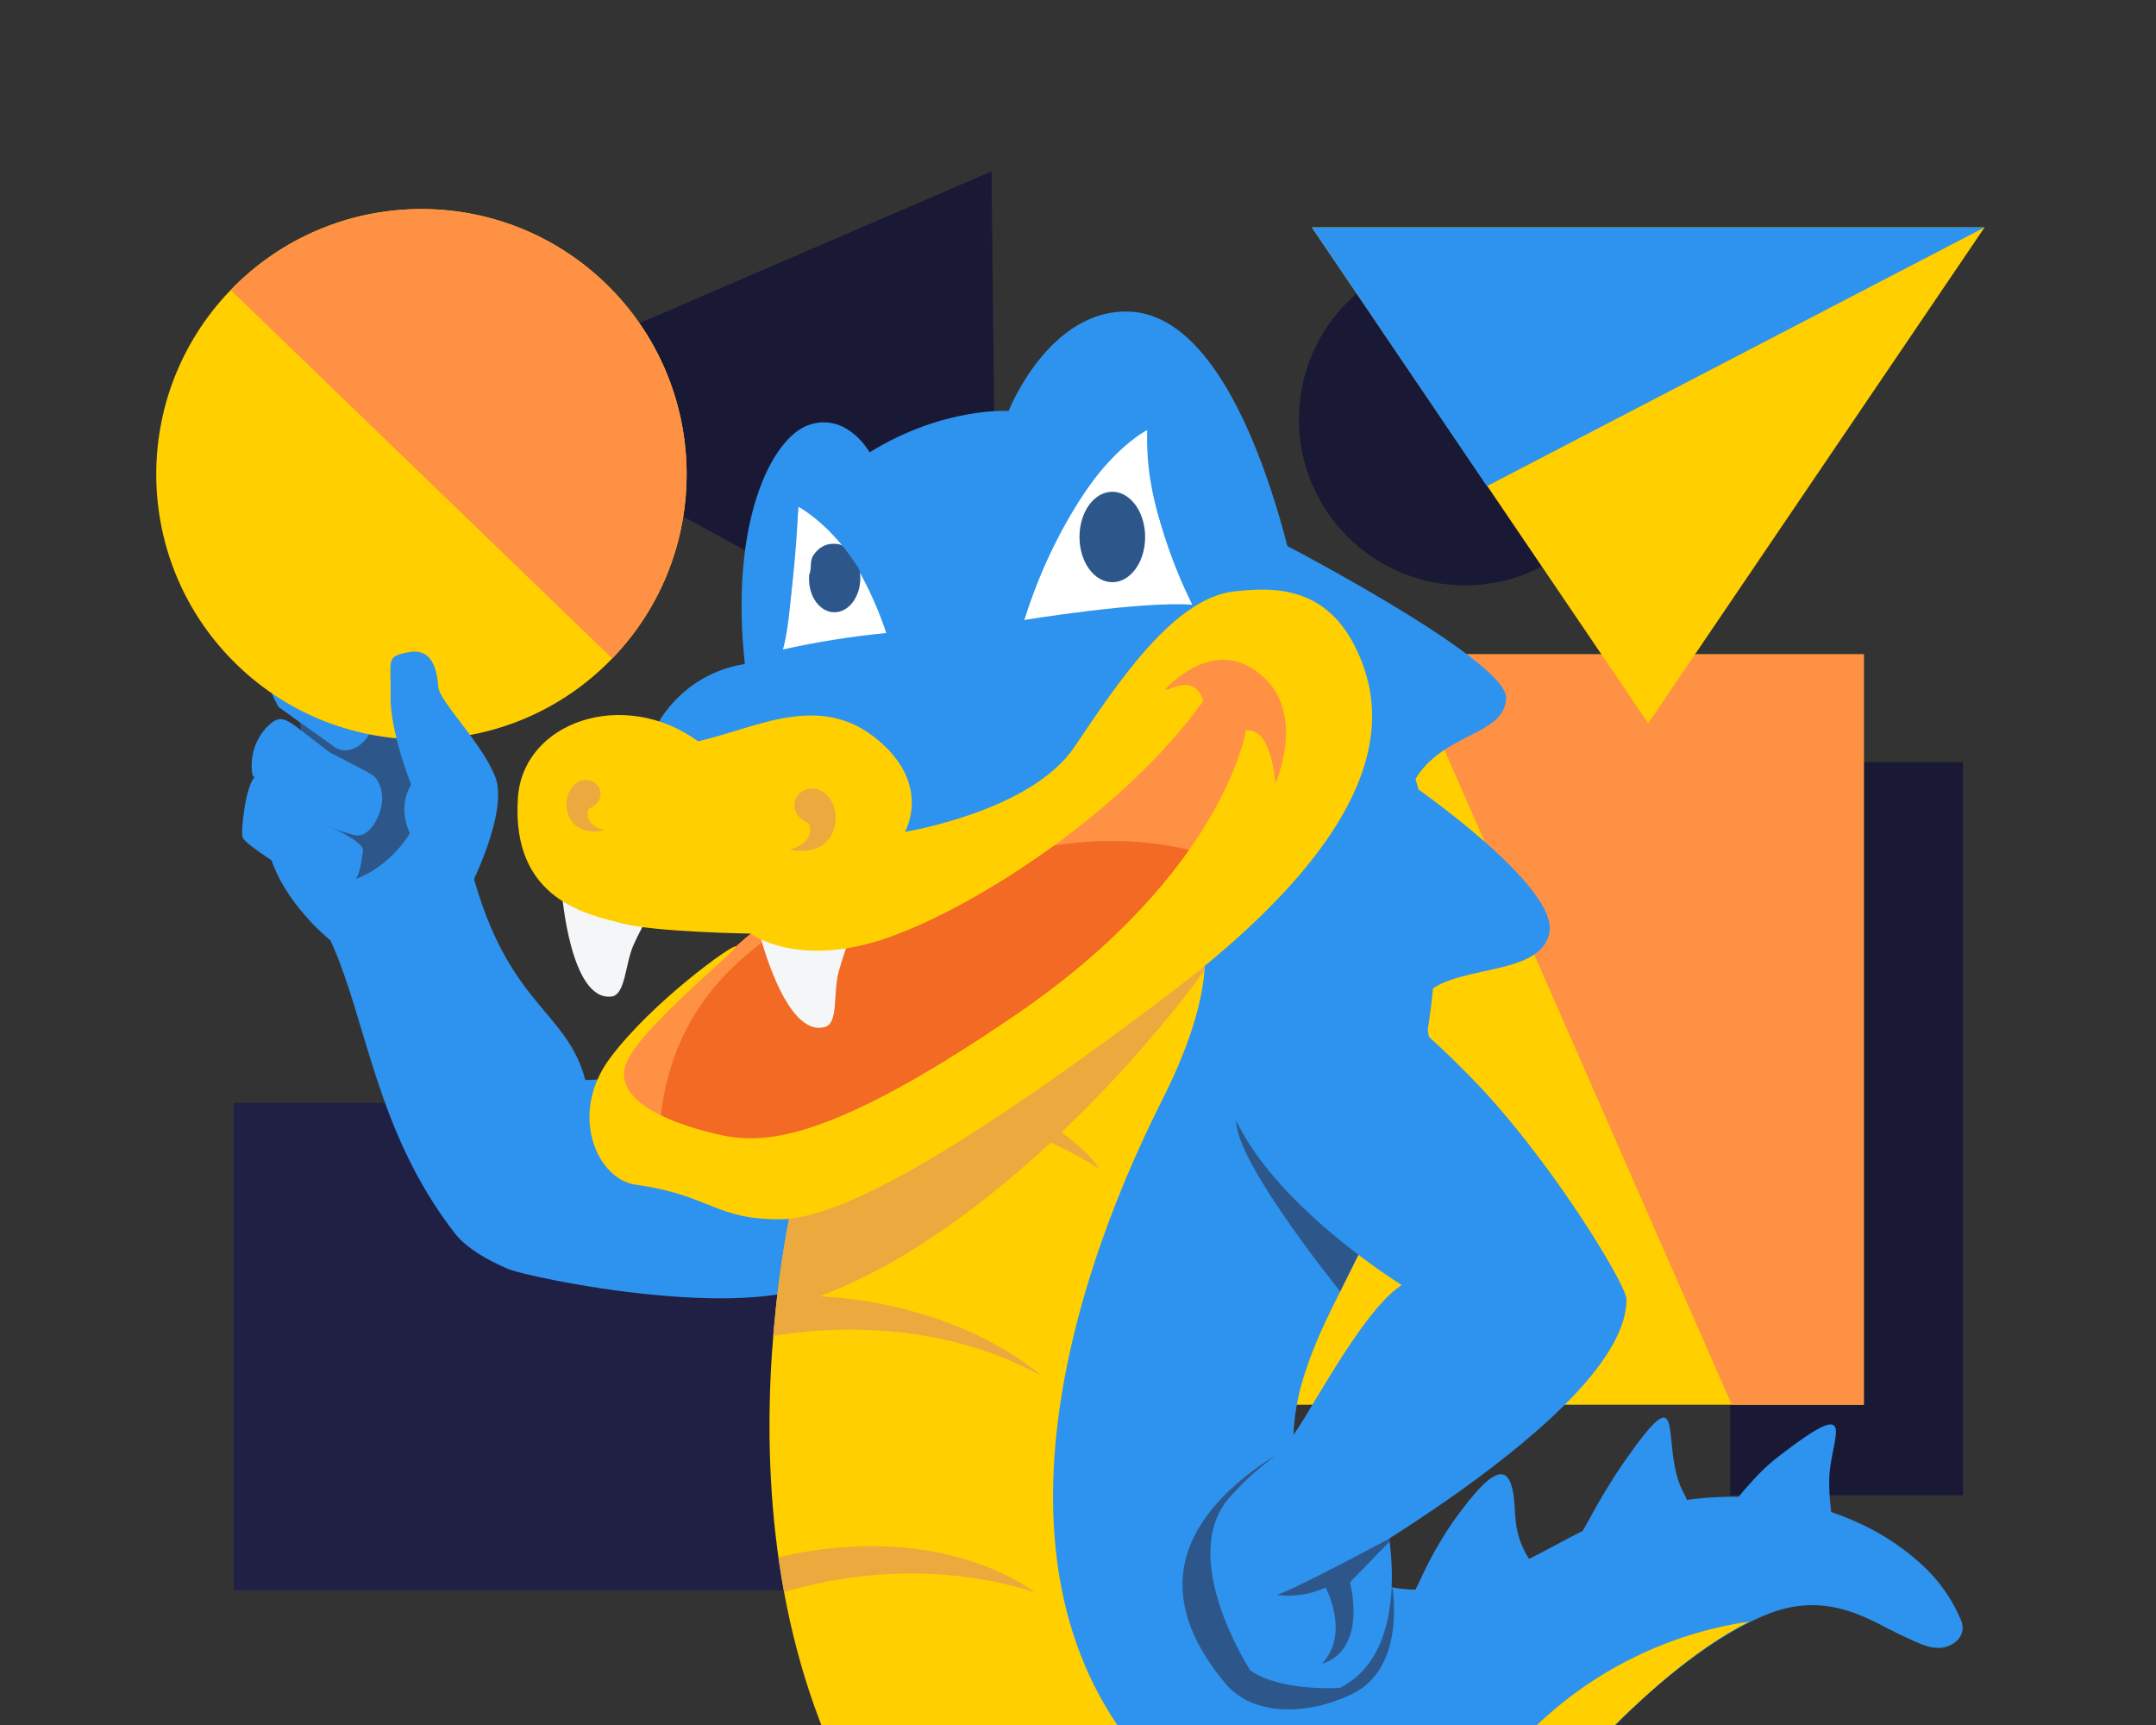
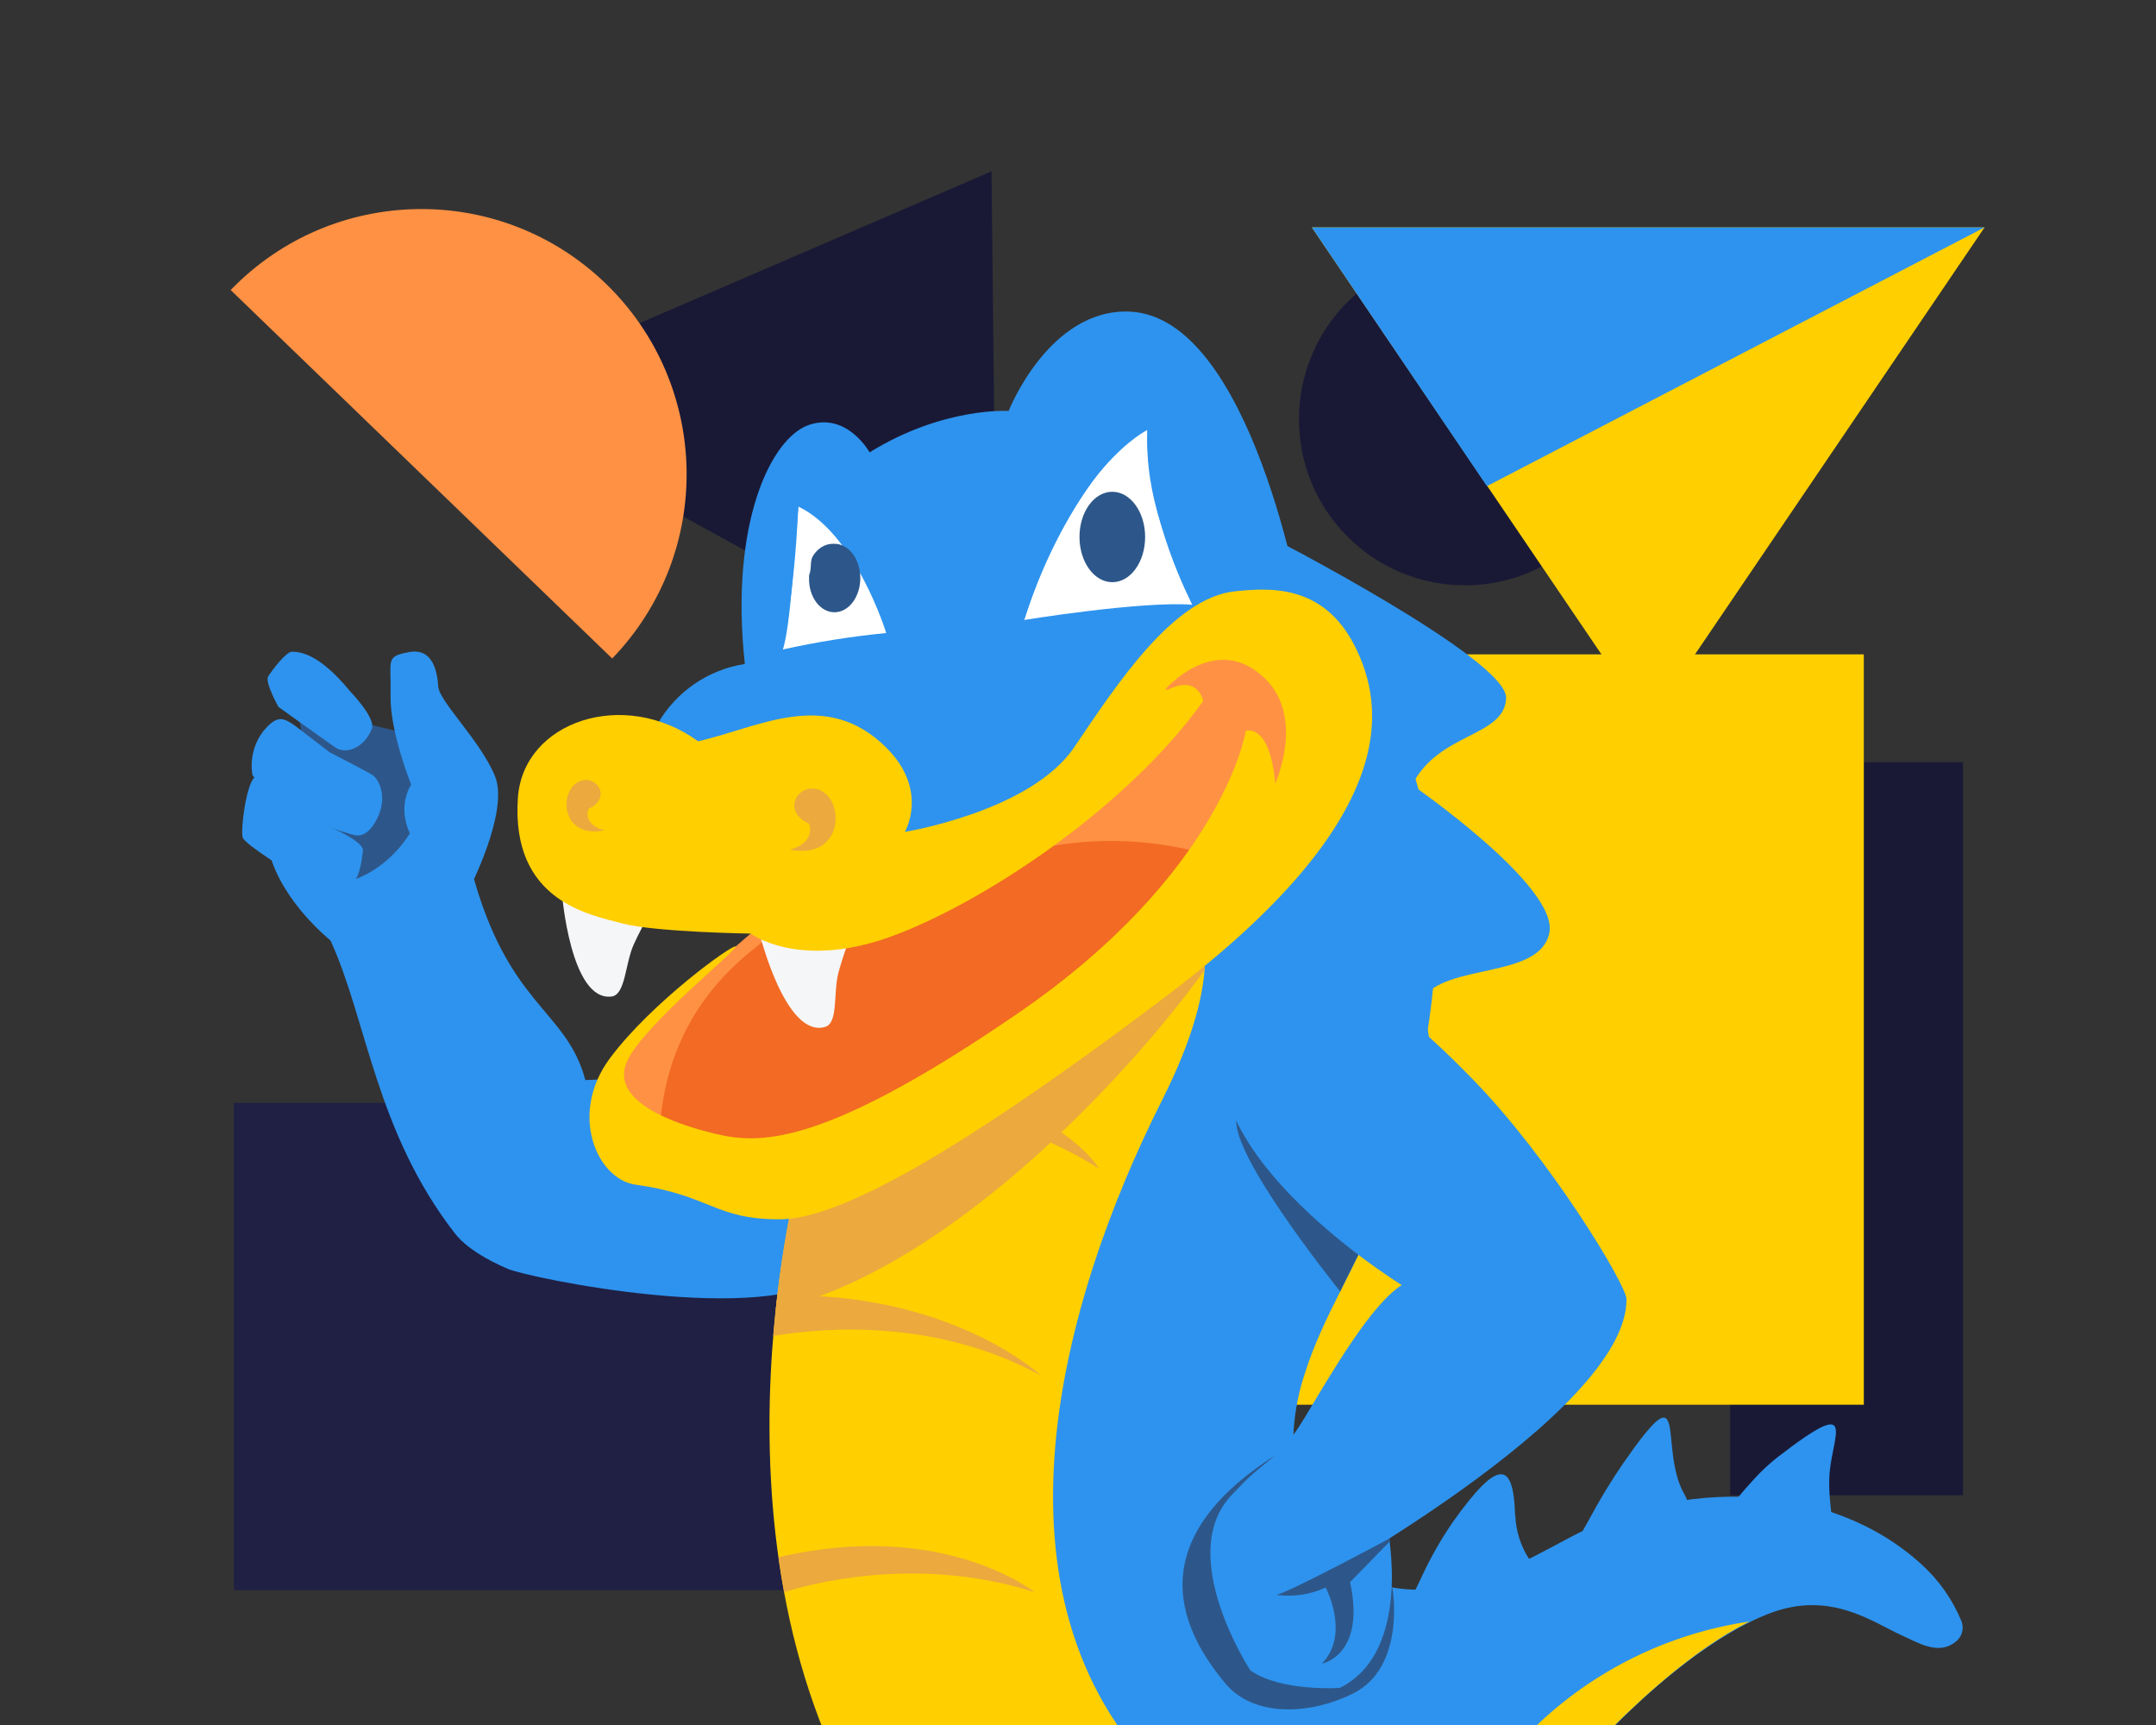
<svg xmlns="http://www.w3.org/2000/svg" viewBox="0 0 500 400" width="500" height="400" preserveAspectRatio="xMidYMid slice" style="width: 100%; height: 100%; transform: translate3d(0px, 0px, 0px); content-visibility: visible;">
  <rect x="0" y="0" width="500" height="400" fill="#333333" stroke="none" />
  <defs>
    <clipPath id="__lottie_element_3">
      <rect width="500" height="400" x="0" y="0" />
    </clipPath>
  </defs>
  <g clip-path="url(#__lottie_element_3)">
    <g transform="matrix(1,0,0,1,-2380,-232)" opacity="1" style="display: block;">
      <g opacity="1" transform="matrix(1,0,0,1,0,0)">
        <path fill="rgb(25,25,54)" fill-opacity="1" d=" M2488.24,324.209 C2488.24,324.209 2609.947,271.731 2609.947,271.731 C2609.947,271.731 2611.24,391.731 2611.24,391.731 C2611.24,391.731 2488.24,324.209 2488.24,324.209z" />
      </g>
    </g>
    <g transform="matrix(1,0,0,1,-2380,-232)" opacity="1" style="display: block;">
      <g opacity="1" transform="matrix(1,0,0,1,0,0)">
        <path fill="rgb(25,25,54)" fill-opacity="1" d=" M2781.24,408.731 C2781.24,408.731 2835.24,408.731 2835.24,408.731 C2835.24,408.731 2835.24,578.731 2835.24,578.731 C2835.24,578.731 2781.24,578.731 2781.24,578.731 C2781.24,578.731 2781.24,408.731 2781.24,408.731z" />
      </g>
    </g>
    <g transform="matrix(1,0,0,1,-2380,-232)" opacity="1" style="display: block;">
      <g opacity="1" transform="matrix(1,0,0,1,0,0)">
        <path fill="rgb(25,25,54)" fill-opacity="1" d=" M2719.74,290.731 C2741.003,290.731 2758.24,307.968 2758.24,329.231 C2758.24,350.494 2741.003,367.731 2719.74,367.731 C2698.477,367.731 2681.24,350.494 2681.24,329.231 C2681.24,307.968 2698.477,290.731 2719.74,290.731z" />
      </g>
    </g>
    <g transform="matrix(1,0,0,1,-2380,-232)" opacity="1" style="display: block;">
      <g opacity="1" transform="matrix(1,0,0,1,0,0)">
        <path fill="rgb(31,32,68)" fill-opacity="1" d=" M2434.24,487.731 C2434.24,487.731 2608.24,487.731 2608.24,487.731 C2608.24,487.731 2608.24,600.731 2608.24,600.731 C2608.24,600.731 2434.24,600.731 2434.24,600.731 C2434.24,600.731 2434.24,487.731 2434.24,487.731z" />
      </g>
    </g>
    <g transform="matrix(1,0,0,1,-2380,-232)" opacity="1" style="display: block;">
      <g opacity="1" transform="matrix(1,0,0,1,0,0)">
        <path fill="rgb(255,207,0)" fill-opacity="1" d=" M2582.24,383.731 C2582.24,383.731 2812.24,383.731 2812.24,383.731 C2812.24,383.731 2812.24,557.731 2812.24,557.731 C2812.24,557.731 2582.24,557.731 2582.24,557.731 C2582.24,557.731 2582.24,383.731 2582.24,383.731z" />
      </g>
      <g opacity="1" transform="matrix(1,0,0,1,0,0)">
-         <path fill="rgb(255,145,68)" fill-opacity="1" d=" M2705.24,383.731 C2705.24,383.731 2812.24,383.731 2812.24,383.731 C2812.24,383.731 2812.24,557.731 2812.24,557.731 C2812.24,557.731 2781.612,557.731 2781.612,557.731 C2781.612,557.731 2705.24,383.731 2705.24,383.731z" />
-       </g>
+         </g>
    </g>
    <g transform="matrix(1,0,0,1,-2380,-232)" opacity="1" style="display: block;">
      <g opacity="1" transform="matrix(1,0,0,1,0,0)">
        <path fill="rgb(255,207,0)" fill-opacity="1" d=" M2684.24,284.731 C2684.24,284.731 2840.24,284.731 2840.24,284.731 C2840.24,284.731 2762.24,399.731 2762.24,399.731 C2762.24,399.731 2684.24,284.731 2684.24,284.731z" />
      </g>
      <g opacity="1" transform="matrix(1,0,0,1,0,0)">
        <path fill="rgb(46,147,238)" fill-opacity="1" d=" M2684.24,284.731 C2684.24,284.731 2840.24,284.731 2840.24,284.731 C2840.24,284.731 2724.83,344.731 2724.83,344.731 C2724.83,344.731 2684.24,284.731 2684.24,284.731z" />
      </g>
    </g>
    <g transform="matrix(1,0,0,1,-2380,-232)" opacity="0.021" style="display: none;">
      <g opacity="1" transform="matrix(1,0,0,1,0,0)">
        <path fill="rgb(255,207,0)" fill-opacity="1" d=" M2433.496,299.253 C2457.09,274.82 2496.024,274.141 2520.457,297.735 C2544.89,321.329 2545.568,360.263 2521.974,384.696 C2498.38,409.129 2459.446,409.808 2435.013,386.214 C2410.58,362.62 2409.902,323.686 2433.496,299.253z" />
      </g>
      <g opacity="1" transform="matrix(1,0,0,1,0,0)">
        <path fill="rgb(255,145,68)" fill-opacity="1" d=" M2521.974,384.696 C2545.568,360.263 2544.89,321.329 2520.457,297.735 C2496.024,274.141 2457.09,274.82 2433.496,299.253 C2433.496,299.253 2521.974,384.696 2521.974,384.696z" />
      </g>
    </g>
    <g transform="matrix(1,0,0,1,-2380,-232)" opacity="1" style="display: block;">
      <g opacity="1" transform="matrix(1,0,0,1,0,0)">
        <path fill="rgb(45,87,138)" fill-opacity="1" d=" M2456.639,450.058 C2456.639,450.058 2441.845,437 2441.804,425.119 C2441.763,413.238 2450.337,405.015 2450.337,405.015 C2450.337,405.015 2449.077,396.007 2449.077,396.007 C2449.077,396.007 2476.754,402.67 2476.754,402.67 C2476.754,402.67 2491.237,444.407 2491.237,444.407 C2491.237,444.407 2476.35,463.509 2456.639,450.058z" />
      </g>
      <g opacity="1" transform="matrix(1,0,0,1,0,0)">
        <path fill="rgb(45,87,138)" fill-opacity="1" d=" M2456.639,450.058 C2456.639,450.058 2441.845,437 2441.804,425.119 C2441.763,413.238 2450.337,405.015 2450.337,405.015 C2450.337,405.015 2451.164,407.061 2451.164,407.061 C2451.164,407.061 2469.046,424.82 2469.046,424.82 C2469.046,424.82 2491.237,444.407 2491.237,444.407 C2491.237,444.407 2476.35,463.509 2456.639,450.058z" />
      </g>
      <g opacity="1" transform="matrix(1,0,0,1,0,0)">
        <path fill="rgb(46,147,238)" fill-opacity="1" d=" M2515.748,482.452 C2546.961,480.931 2562.089,483.854 2584.336,491.331 C2588.442,492.722 2594.049,497.459 2594.011,501.402 C2593.804,516.143 2584.399,518.85 2573.515,527.364 C2557.55,539.822 2502.637,528.284 2497.861,526.264 C2493.085,524.244 2488.127,521.39 2485.491,517.996 C2467.112,494.331 2465.126,468.591 2456.639,450.058 C2456.639,450.058 2445.545,441.264 2442.514,429.917 C2458.766,448.284 2478.595,426.024 2477.12,418.211 C2475.851,411.538 2487.119,442.371 2489.313,433.609 C2497.728,465.464 2511.347,465.916 2515.748,482.452z" />
      </g>
      <g opacity="1" transform="matrix(1,0,0,1,0,0)">
        <path fill="rgb(46,147,238)" fill-opacity="1" d=" M2461.191,392.302 C2461.191,392.302 2467.201,398.464 2466.227,400.999 C2464.542,405.368 2460.259,407.074 2457.723,405.303 C2455.187,403.532 2444.585,395.93 2444.585,395.93 C2444.585,395.93 2441.369,390.21 2442.194,388.865 C2443.019,387.52 2446.355,383.056 2447.75,383.123 C2449.145,383.19 2453.639,383.063 2461.191,392.302z" />
      </g>
      <g opacity="1" transform="matrix(1,0,0,1,0,0)">
        <path fill="rgb(46,147,238)" fill-opacity="1" d=" M2448.34,400.219 C2448.34,400.219 2456.496,406.477 2456.496,406.477 C2456.496,406.477 2465.125,410.903 2466.414,411.738 C2467.703,412.573 2470.065,416.592 2467.455,421.822 C2464.845,427.052 2462.062,425.584 2461.246,425.39 C2457.159,424.259 2453.239,422.594 2449.586,420.44 C2445.867,417.862 2438.906,412.703 2438.55,411.705 C2437.936,408.119 2438.846,404.439 2441.062,401.553 C2444.234,397.714 2445.654,398.401 2448.34,400.219z" />
      </g>
      <g opacity="1" transform="matrix(1,0,0,1,0,0)">
        <path fill="rgb(46,147,238)" fill-opacity="1" d=" M2453.501,422.475 C2453.501,422.475 2464.538,426.736 2464.166,429.29 C2463.794,431.844 2463.476,436.945 2459.847,438.387 C2456.218,439.829 2451.313,436.612 2449.421,435.521 C2447.529,434.43 2436.801,427.842 2436.279,426.197 C2435.757,424.552 2437.042,414.218 2438.959,412.337 C2440.876,410.456 2453.501,422.475 2453.501,422.475z" />
      </g>
      <g opacity="1" transform="matrix(1,0,0,1,0,0)">
        <g opacity="1" transform="matrix(1,0,0,1,0,0)">
-           <path fill="rgb(255,207,0)" fill-opacity="1" d=" M2433.496,299.253 C2457.09,274.82 2496.024,274.141 2520.457,297.735 C2544.89,321.329 2545.568,360.263 2521.974,384.696 C2498.38,409.129 2459.446,409.808 2435.013,386.214 C2410.58,362.62 2409.902,323.686 2433.496,299.253z" />
-         </g>
+           </g>
        <g opacity="1" transform="matrix(1,0,0,1,0,0)">
          <path fill="rgb(255,145,68)" fill-opacity="1" d=" M2521.974,384.696 C2545.568,360.263 2544.89,321.329 2520.457,297.735 C2496.024,274.141 2457.09,274.82 2433.496,299.253 C2433.496,299.253 2521.974,384.696 2521.974,384.696z" />
        </g>
      </g>
      <g opacity="1" transform="matrix(1,0,0,1,0,0)">
        <path fill="rgb(46,147,238)" fill-opacity="1" d=" M2488.758,438.271 C2488.758,438.271 2498.118,420.212 2494.812,412.03 C2491.506,403.848 2481.847,394.665 2481.63,391.183 C2481.413,387.701 2480.37,382.174 2474.843,383.217 C2469.316,384.26 2470.752,384.87 2470.576,393.269 C2470.4,401.668 2475.359,413.941 2475.359,413.941 C2475.359,413.941 2467.001,425.646 2488.758,438.271z" />
      </g>
    </g>
    <g transform="matrix(1,-0.001,0.001,1,-2380.547,-229.09)" opacity="1" style="display: block;">
      <g opacity="1" transform="matrix(1,0,0,1,0,0)">
        <g opacity="1" transform="matrix(1,0,0,1,0,0)">
          <g opacity="1" transform="matrix(1,0,0,1,0,0)">
            <g opacity="1" transform="matrix(1,0,0,1,0,0)">
              <path fill="rgb(46,147,238)" fill-opacity="1" d=" M2731.38,583.231 C2731.512,586.782 2732.589,590.234 2734.5,593.23 C2737.62,598.222 2739.46,597.614 2731.629,601.904 C2725.781,604.843 2719.488,606.793 2713.003,607.676 C2701.974,609.486 2704.548,608.254 2709.415,597.942 C2711.527,593.31 2714.043,588.873 2716.934,584.682 C2727.604,569.737 2730.974,570.751 2731.333,583.231" />
            </g>
            <g opacity="1" transform="matrix(1,0,0,1,0,0)">
              <path fill="rgb(46,147,238)" fill-opacity="1" d=" M2770.473,578.098 C2774.467,585.57 2768.336,586.741 2760.411,589.502 C2757.468,590.529 2754.417,591.215 2751.317,591.546 C2742.394,592.498 2744.702,591.218 2748.602,583.995 C2750.963,579.58 2753.567,575.299 2756.402,571.172 C2772.002,548.77 2764.545,567.178 2770.442,578.098" />
            </g>
            <g opacity="1" transform="matrix(1,0,0,1,0,0)">
              <path fill="rgb(46,147,238)" fill-opacity="1" d=" M2804.201,574.744 C2804.159,576.462 2804.216,578.181 2804.372,579.892 C2804.965,586.132 2805.667,585.056 2797.976,585.742 C2794.562,586.1 2791.117,586.064 2787.711,585.633 C2777.899,584.167 2781.471,580.751 2786.588,575.041 C2788.354,573.079 2790.291,571.278 2792.376,569.659 C2811.767,554.73 2804.451,565.244 2804.201,574.744" />
            </g>
          </g>
          <g opacity="1" transform="matrix(1,0,0,1,0,0)">
            <path fill="rgb(46,147,238)" fill-opacity="1" d=" M2674.393,356.079 C2674.393,356.079 2729.929,384.705 2729.445,393.753 C2728.961,402.801 2713.845,401.553 2707.605,413.815 C2707.605,413.815 2741.614,437.309 2739.414,448.135 C2737.214,458.961 2715.437,454.983 2709.774,463.547 C2709.774,463.547 2715.155,484.981 2710.257,492.797 C2705.359,500.613 2706.108,493.889 2699.337,503.92 C2699.353,503.858 2703.019,423.845 2674.393,356.079z" />
          </g>
          <g opacity="1" transform="matrix(1,0,0,1,0,0)">
            <path fill="rgb(46,147,238)" fill-opacity="1" d=" M2686.046,382.1 C2666.499,400.711 2641.726,412.395 2619.231,426.763 C2603.865,436.591 2589.888,447.51 2578.906,462.268 C2565.427,480.333 2573.164,501.612 2570.091,523.748 C2569.046,531.283 2568.531,538.911 2568.219,546.508 C2567.641,560.357 2568.048,574.229 2569.436,588.02 C2572.821,621.045 2574.459,647.909 2597.859,672.619 C2626.953,703.507 2658.949,710.511 2695.235,683.835 C2709.275,673.508 2718.635,667.268 2729.929,654.086 C2737.355,645.428 2746.621,639.874 2754.639,631.762 C2763.905,622.402 2777.79,610.781 2790.301,606.007 C2804.341,600.641 2814.044,607.957 2820.924,611.108 C2824.497,612.668 2829.379,615.897 2833.404,612.668 C2834.97,611.542 2835.536,609.474 2834.761,607.707 C2832.702,602.75 2829.576,598.308 2825.604,594.697 C2804.185,575.103 2769.646,574.667 2743.813,588.457 C2734.063,593.667 2723.44,599.595 2712.192,600.344 C2704.236,600.859 2696.155,599.361 2689.978,594.026 C2685.112,589.553 2681.9,583.565 2680.867,577.037 C2679.08,567.934 2679.737,558.52 2682.77,549.753 C2686.779,537.226 2694.393,525.776 2699.26,513.358 C2715.874,470.91 2721.255,422.628 2694.579,383.02 C2694.579,383.02 2690.882,377.513 2690.882,377.513 C2690.882,377.513 2686.046,382.1 2686.046,382.1z" />
          </g>
          <g opacity="1" transform="matrix(1,0,0,1,0,0)">
            <path fill="rgb(255,207,0)" fill-opacity="1" d=" M2785.652,607.879 C2766.932,617.239 2747.073,638.205 2727.932,660.919 C2702.972,690.559 2640.572,734.239 2589.092,665.599 C2540.607,600.953 2563.446,510.348 2566.254,500.036 C2566.254,500.036 2566.581,498.975 2566.581,498.975 C2568.219,496.885 2611.447,441.708 2651.055,433.596 C2661.616,442.769 2663.675,458.914 2649.604,486.76 C2625.939,533.56 2607.032,601.92 2649.09,643.884 C2655.348,650.284 2663.02,655.125 2671.491,658.017 C2701.396,667.876 2717.231,649.734 2735.935,632.246 C2749.554,619.128 2766.941,610.607 2785.652,607.879z" />
          </g>
          <g opacity="1" transform="matrix(1,0,0,1,0,0)">
            <path fill="rgb(236,169,62)" fill-opacity="1" d=" M2619.871,600.906 C2595.207,592.997 2572.01,597.677 2561.792,600.828 C2561.293,598.129 2560.856,595.43 2560.482,592.762 C2598.546,583.839 2619.871,600.906 2619.871,600.906z" />
          </g>
          <g opacity="1" transform="matrix(1,0,0,1,0,0)">
            <path fill="rgb(236,169,62)" fill-opacity="1" d=" M2559.327,541.423 C2559.608,538.163 2559.936,535.043 2560.279,532.063 C2560.279,532.063 2560.279,532.063 2560.279,532.063 C2600.589,531.08 2621.369,550.658 2621.369,550.658 C2597.267,537.507 2571.698,539.379 2559.327,541.423z" />
          </g>
          <g opacity="1" transform="matrix(1,0,0,1,0,0)">
            <path fill="rgb(236,169,62)" fill-opacity="1" d=" M2575.255,488.617 C2576.815,486.823 2578.593,484.873 2580.512,482.798 C2623.35,482.798 2634.909,502.688 2634.909,502.688 C2617.133,491.517 2596.15,486.568 2575.255,488.617 C2575.255,488.617 2575.255,488.617 2575.255,488.617z" />
          </g>
          <g opacity="1" transform="matrix(1,0,0,1,0,0)">
            <path fill="rgb(236,169,62)" fill-opacity="1" d=" M2559.92,535.261 C2560.926,525.59 2562.488,515.985 2564.6,506.494 C2565.63,505.87 2566.659,505.246 2567.72,504.591 C2581.417,495.668 2641.571,459.164 2659.23,448.696 C2659.595,451.369 2659.657,454.075 2659.417,456.762 C2640.697,482.518 2599.17,526.369 2559.92,535.261z" />
          </g>
        </g>
        <g opacity="1" transform="matrix(1,0,0,1,0,0)" />
        <g opacity="1" transform="matrix(1,0,0,1,0,0)">
          <g opacity="1" transform="matrix(1,0,0,1,0,0)">
            <path fill="rgb(45,87,138)" fill-opacity="1" d=" M2702.894,600.125 C2702.894,600.125 2706.014,618.362 2693.721,624.477 C2683.253,629.656 2670.414,629.796 2664.081,622.09 C2655.205,611.451 2642.054,589.471 2677.653,568.052 C2699.555,554.839 2700.695,599.767 2700.695,599.767 C2700.695,599.767 2702.894,600.125 2702.894,600.125z" />
          </g>
          <g opacity="1" transform="matrix(1,0,0,1,0,0)">
            <path fill="rgb(45,87,138)" fill-opacity="1" d=" M2699.852,512.719 C2695.172,522.781 2691.038,530.565 2690.835,531.267 C2690.835,531.267 2662.084,495.652 2667.435,489.771 C2673.363,483.266 2695.375,504.841 2699.852,512.719z" />
          </g>
          <g opacity="1" transform="matrix(1,0,0,1,0,0)">
            <path fill="rgb(46,147,238)" fill-opacity="1" d=" M2671.881,460.615 C2641.055,490.255 2705.094,529.785 2705.094,529.785 C2698.121,534.2 2689.323,549.238 2682.708,560.252 C2676.093,571.266 2673.535,569.425 2665.548,578.598 C2657.561,587.771 2680.493,601.389 2680.493,601.389 C2680.493,601.389 2757.463,559.83 2757.214,533.092 C2757.214,529.785 2739.32,500.114 2721.24,481.706 C2712.161,472.471 2686.623,446.388 2671.881,460.615z" />
          </g>
          <g opacity="1" transform="matrix(1,0,0,1,0,0)">
            <path fill="rgb(46,147,238)" fill-opacity="1" d=" M2701.802,586.554 C2701.802,586.554 2707.558,614.914 2690.601,623.182 C2690.601,623.182 2676.874,624.088 2669.885,619.08 C2669.885,619.08 2652.491,592.42 2665.47,578.598 C2678.449,564.776 2701.802,586.554 2701.802,586.554z" />
          </g>
          <g opacity="1" transform="matrix(1,0,0,1,0,0)">
            <path fill="rgb(45,87,138)" fill-opacity="1" d=" M2702.161,588.566 C2702.161,588.566 2679.869,600.516 2676,601.608 C2679.88,602.119 2683.826,601.529 2687.388,599.907 C2687.388,599.907 2693.129,610.749 2686.483,617.551 C2686.483,617.551 2696.717,615.725 2693.051,598.659 C2693.051,598.659 2702.411,589.065 2702.411,589.065 C2702.411,589.065 2702.161,588.566 2702.161,588.566z" />
          </g>
        </g>
        <g opacity="1" transform="matrix(1,0,0,1,0,0)">
          <g opacity="1" transform="matrix(1,0,0,1,0,0)">
            <path fill="rgb(46,147,238)" fill-opacity="1" d=" M2682.099,373.535 C2682.099,373.535 2670.586,305.192 2642.21,303.991 C2623.49,303.227 2614.13,327.001 2614.13,327.001 C2614.13,327.001 2599.014,325.986 2581.885,336.563 C2581.885,336.563 2576.69,327.203 2567.845,330.183 C2559,333.163 2549.374,353.022 2552.9,385.61 C2544.367,386.912 2536.897,392.043 2532.62,399.541 C2532.62,399.541 2536.473,405.251 2542.354,405.781 C2548.235,406.311 2573.554,397.06 2580.481,403.097 C2587.407,409.134 2590.388,413.674 2589.545,424.766 C2589.545,424.766 2617.422,422.083 2630.011,406.046 C2642.6,390.009 2653.13,359.261 2682.099,373.535z" />
          </g>
          <g opacity="1" transform="matrix(1,0,0,1,0,0)">
            <path fill="rgb(255,255,255)" fill-opacity="1" d=" M2585.691,378.465 C2585.691,378.465 2578.718,355.533 2565.318,349.106 C2564.862,360.224 2563.658,371.299 2561.714,382.256 C2569.622,380.509 2577.629,379.243 2585.691,378.465z" />
          </g>
          <g opacity="1" transform="matrix(1,0,0,1,0,0)">
            <path fill="rgb(255,255,255)" fill-opacity="1" d=" M2646.313,331.431 C2646.313,331.431 2629.059,339.684 2617.687,375.47 C2617.687,375.47 2644.831,371.07 2656.687,371.975 C2656.765,371.975 2645.751,351.617 2646.313,331.431z" />
          </g>
          <g opacity="1" transform="matrix(1,0,0,1,3.995,-0.535)">
            <path fill="rgb(45,87,138)" fill-opacity="1" d=" M2634.153,346.296 C2629.941,346.296 2626.54,350.976 2626.54,356.779 C2626.54,362.582 2629.941,367.263 2634.153,367.263 C2638.365,367.263 2641.765,362.582 2641.765,356.779 C2641.765,350.976 2638.349,346.296 2634.153,346.296" />
          </g>
          <g opacity="1" transform="matrix(1,0,0,1,3.995,-0.535)">
            <path fill="rgb(45,87,138)" fill-opacity="1" d=" M2569.697,374.173 C2573.02,374.173 2575.703,370.617 2575.703,366.233 C2575.703,361.849 2573.02,358.293 2569.697,358.293 C2569.066,358.309 2567.183,358.182 2565.393,360.21 C2563.603,362.238 2564.703,363.1 2563.815,365.656 C2563.815,365.859 2563.815,366.03 2563.815,366.233 C2563.706,370.617 2566.39,374.173 2569.697,374.173z" />
          </g>
          <g opacity="1" transform="matrix(1,0,0,1,0,0)">
            <path fill="rgb(255,145,68)" fill-opacity="1" d=" M2644.659,390.555 C2644.659,390.555 2665.329,374.05 2675.859,385.875 C2688.339,399.915 2675.859,421.755 2675.859,421.755 C2675.859,421.755 2674.299,412.395 2669.619,409.275 C2669.619,409.275 2667.778,438.915 2619.699,471.675 C2571.62,504.435 2550.591,500.956 2540.139,498.195 C2529.687,495.434 2518.938,487.93 2522.979,479.475 C2527.02,471.02 2554.179,448.135 2554.179,448.135 C2554.179,448.135 2564.475,449.383 2585.379,442.035 C2606.283,434.687 2634.472,420.382 2652.459,395.235 C2649.773,393.822 2647.169,392.26 2644.659,390.555" />
          </g>
          <g opacity="1" transform="matrix(1,0,0,1,0,0)">
            <path fill="rgb(242,106,35)" fill-opacity="1" d=" M2656.765,428.993 C2629.83,422.523 2601.452,430.16 2581.401,449.273 C2581.401,449.273 2586.799,446.341 2586.799,446.341 C2586.799,446.341 2562.073,445.124 2558.719,448.54 C2555.365,451.956 2535.725,462.986 2533.151,491.971 C2532.402,500.426 2552.416,505.183 2596.892,483.047 C2624.535,469.257 2656.765,428.993 2656.765,428.993z" />
          </g>
          <g opacity="1" transform="matrix(1,0,0,1,0,0)">
            <path fill="rgb(245,246,248)" fill-opacity="1" d=" M2556.208,447.948 C2556.208,447.948 2562.198,472.501 2571.433,469.787 C2574.553,468.867 2573.274,461.894 2574.553,457.12 C2575.832,452.346 2579.327,443.174 2579.327,443.174 C2579.327,443.174 2556.208,447.948 2556.208,447.948z" />
          </g>
          <g opacity="1" transform="matrix(1,0,0,1,0,0)">
            <path fill="rgb(245,246,248)" fill-opacity="1" d=" M2510.421,438.665 C2510.421,438.665 2512.356,463.876 2521.919,462.69 C2525.148,462.284 2525.038,455.186 2527.035,450.693 C2529.032,446.2 2534.009,437.698 2534.009,437.698 C2534.009,437.698 2510.421,438.665 2510.421,438.665z" />
          </g>
          <g opacity="1" transform="matrix(1,0,0,1,0,0)">
            <path fill="rgb(255,207,0)" fill-opacity="1" d=" M2500.235,416.576 C2501.483,398.839 2524.882,391.039 2542.042,403.519 C2556.082,400.399 2571.683,391.039 2585.723,405.079 C2595.645,415.016 2589.966,424.579 2589.966,424.579 C2589.966,424.579 2619.154,419.898 2629.247,405.016 C2639.34,390.134 2652.366,370.275 2666.687,368.855 C2674.206,368.122 2686.873,367.031 2694.221,381.336 C2701.569,395.641 2705.141,421.522 2650.915,462.456 C2596.689,503.39 2572.618,514.404 2560.809,514.388 C2545.708,514.388 2544.788,508.757 2527.41,506.323 C2518.549,505.075 2511.81,489.99 2521.544,476.964 C2531.278,463.938 2550.139,450.443 2550.716,451.114 C2551.293,451.785 2529.625,469.07 2525.584,477.51 C2521.544,485.95 2533.478,491.269 2543.93,494.03 C2554.382,496.791 2567.783,499.708 2615.862,466.87 C2663.941,434.032 2669.073,401.179 2669.073,401.179 C2675.188,400.274 2675.859,413.471 2675.859,413.471 C2675.859,413.471 2682.895,398.183 2673.473,389.057 C2662.101,378.059 2650.354,391.632 2650.354,391.632 C2650.354,391.632 2651.071,391.632 2651.071,391.632 C2658.2,388.2 2659.167,394.33 2659.167,394.33 C2641.165,419.508 2607.033,441.708 2586.113,449.071 C2565.193,456.434 2554.179,448.135 2554.179,448.135 C2554.179,448.135 2531.965,447.76 2524.446,445.748 C2516.927,443.736 2498.566,440.6 2500.235,416.576z" />
          </g>
          <g opacity="1" transform="matrix(1,0,0,1,0,0)">
            <path fill="rgb(236,169,62)" fill-opacity="1" d=" M2569.967,414.751 C2565.084,413.191 2561.324,419.758 2567.751,422.644 C2568.656,425.062 2567.206,427.714 2563.259,428.65 C2575.739,431.24 2576.254,417.029 2569.967,414.751" />
          </g>
          <g opacity="1" transform="matrix(1,0,0,1,0,0)">
            <path fill="rgb(236,169,62)" fill-opacity="1" d=" M2514.774,412.676 C2518.814,411.366 2521.919,416.81 2516.599,419.181 C2515.85,421.178 2517.052,423.362 2520.312,424.142 C2510,426.264 2509.579,414.548 2514.774,412.676" />
          </g>
        </g>
      </g>
      <g opacity="1" transform="matrix(1,0,0,1,0,0)">
-         <path fill="rgb(46,147,238)" fill-opacity="1" d=" M2565.318,349.106 C2572.381,353.366 2581.203,362.548 2585.967,378.465 C2589.928,373.843 2586.913,348.505 2576.501,342.749 C2569.56,338.912 2561.587,338.442 2565.318,349.106z" />
-       </g>
+         </g>
      <g opacity="1" transform="matrix(1,0,0,1,0,0)">
        <path fill="rgb(46,147,238)" fill-opacity="1" d=" M2565.378,348.861 C2564.259,361.728 2563.432,377.046 2561.714,382.256 C2556.714,378.784 2552.342,369.248 2555.742,358.812 C2557.198,349.874 2561.007,345.487 2565.378,348.861z" />
      </g>
      <g opacity="1" transform="matrix(1,0,0,1,0,0)">
        <path fill="rgb(46,147,238)" fill-opacity="1" d=" M2646.313,331.431 C2645.619,347.363 2651.675,359.664 2656.687,371.975 C2660.648,367.353 2663.78,349.771 2657.854,340.533 C2654.187,332.252 2649.69,327.062 2646.313,331.431z" />
      </g>
      <g opacity="1" transform="matrix(1,0,0,1,0,0)">
        <path fill="rgb(46,147,238)" fill-opacity="1" d=" M2645.915,331.155 C2640,333.54 2625.763,350.106 2617.687,375.47 C2613.079,365.673 2616.122,334.709 2624.742,326.509 C2630.489,321.043 2646.831,319.895 2645.915,331.155z" />
      </g>
    </g>
  </g>
</svg>